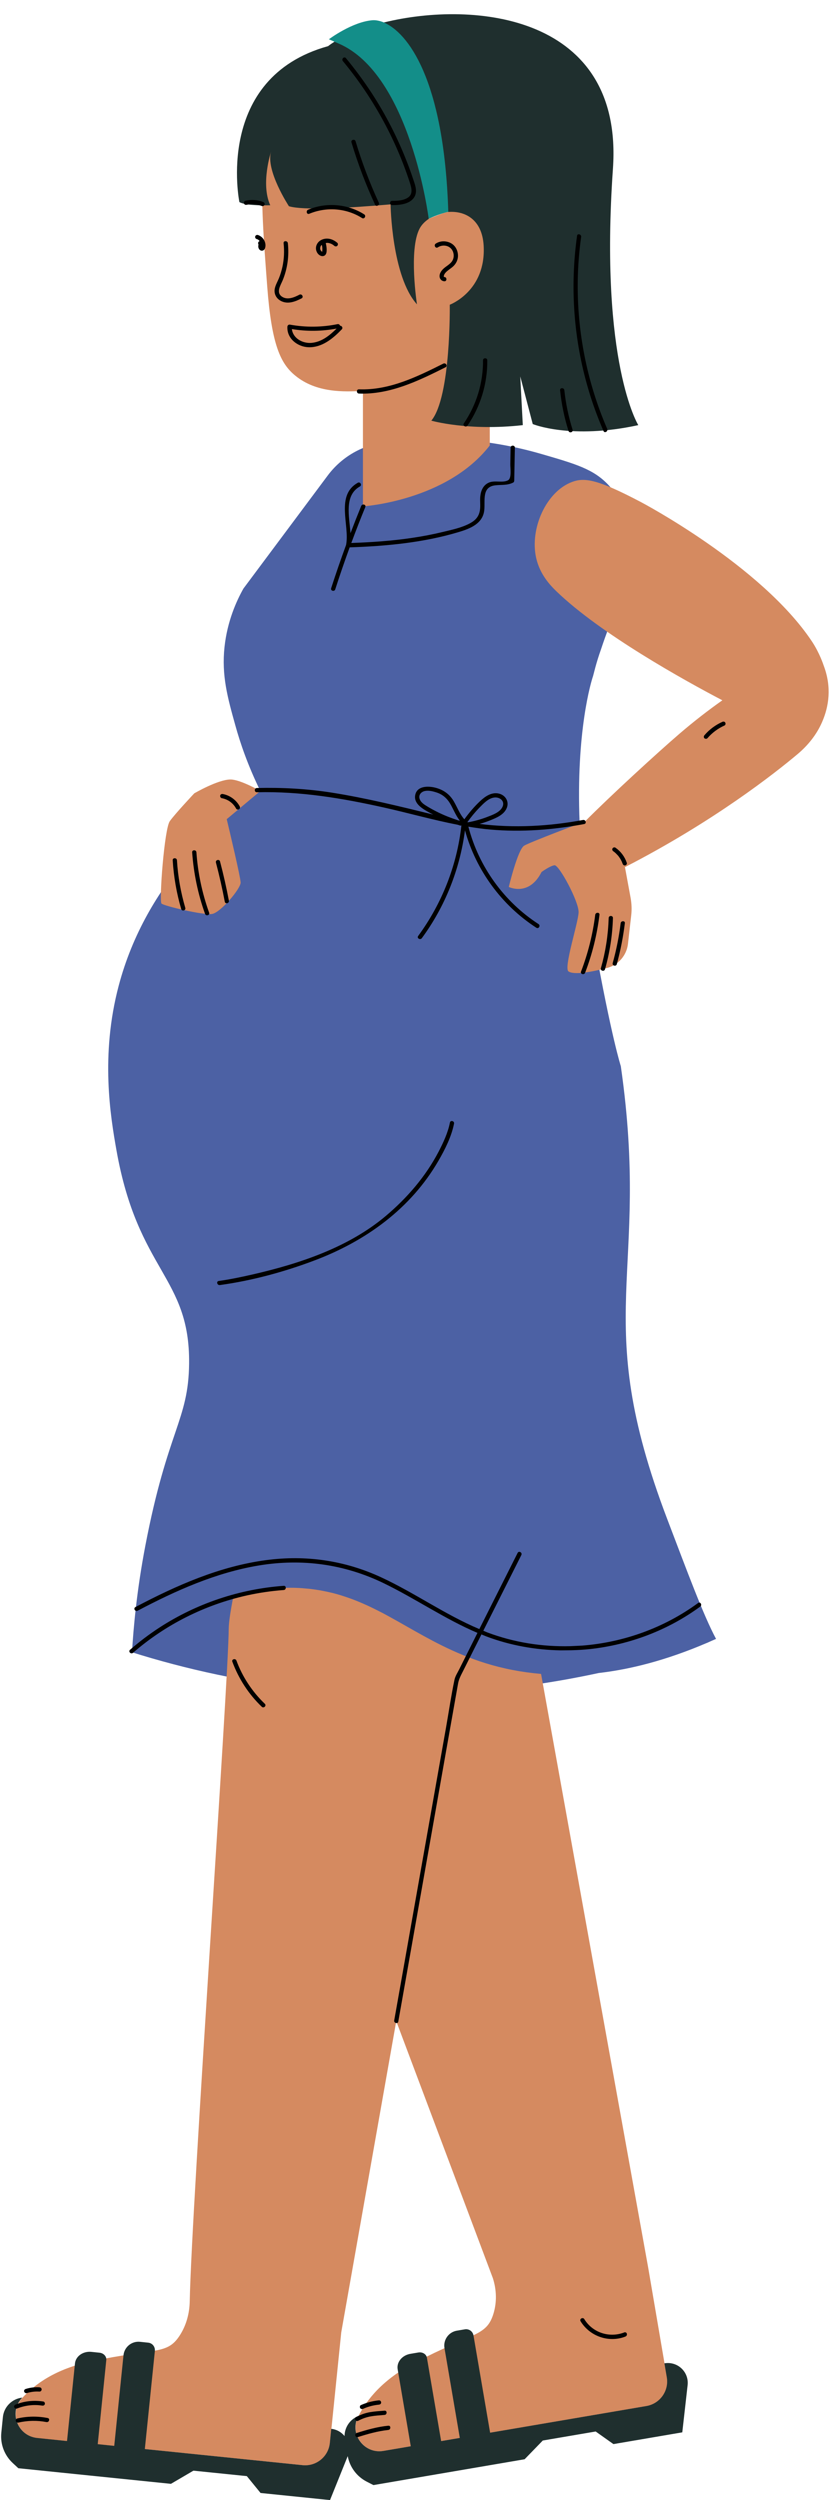
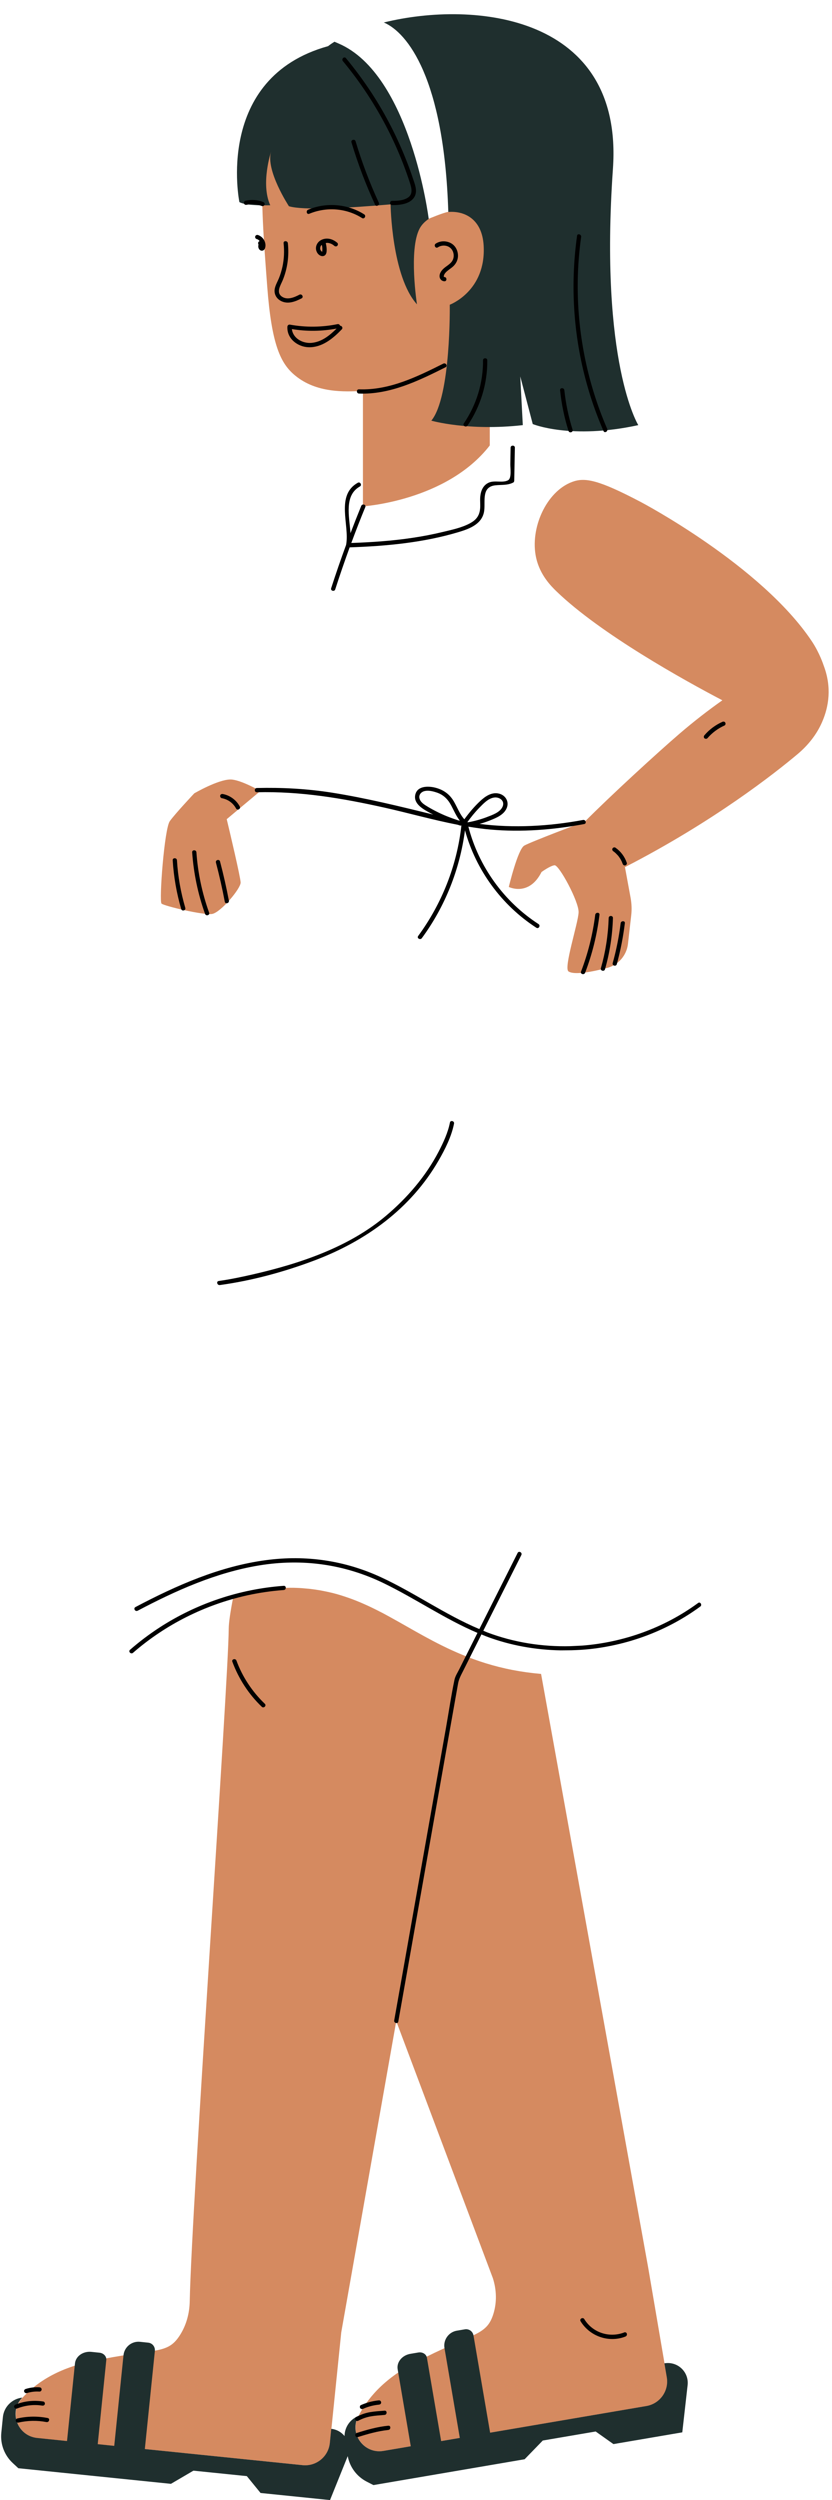
<svg xmlns="http://www.w3.org/2000/svg" height="440.4" preserveAspectRatio="xMidYMid meet" version="1.0" viewBox="-0.2 -2.5 146.6 440.4" width="146.6" zoomAndPan="magnify">
  <g id="change1_1">
-     <path d="M58.73,4.84c-0.98-0.42-0.98-0.42-0.98-0.42s4.12-3.1,7.73-3.36c0.54-0.03,1.21,0.08,1.97,0.4 c7.01-0.48,11.86,11.03,11.86,11.32s3.19,11.61,3.19,11.61s-1.84,10.06-3.69,10.44s-3.46,1.21-3.46,1.21L60.13,16.19L58.73,4.84z" fill="#138e89" />
-   </g>
+     </g>
  <g id="change2_1">
-     <path d="M125.97,286.2c-2.25-4.2-5.05-11.79-8.61-21.13c-13.73-36.09-2.85-42.67-8.17-79.76c0,0-1.64-5.01-4.71-22.04 c-1.51-8.39-2.27-14.14-2.55-20.84c-0.66-16.11,2.05-24.93,2.37-25.84c0.08-0.23,0.5-2.2,1.41-4.74c0,0,0,0,0,0 c1.74-5.27,3.69-9.49,5.24-12.5c0.3-1.23,0.61-3.04,0.51-5.22c-0.08-1.67-0.56-7-4.38-11.12c-2.65-2.86-5.75-3.76-11.96-5.56 c-4.39-1.27-8.13-1.87-10.68-2.17H69.48c-4.7,0-9.13,2.22-11.94,5.99l-14.85,19.91c-1.22,2.17-2.83,5.71-3.33,10.28 c-0.54,5.03,0.54,8.93,1.93,13.9c0.81,2.93,2.15,6.92,4.38,11.47c-6.61,4.7-20.09,15.86-24.96,34.33 c-3.24,12.26-1.44,23.03-0.39,28.96c3.79,21.39,12.96,22.23,12.8,37.57c-0.1,10.03-3.79,11.63-7.71,32.09 c-1.52,7.93-2.1,14.53-2.35,18.78c0,0,0,0,0,0c9.17,2.88,20.22,5.45,32.87,6.65c18.96,1.8,35.75-0.06,49.36-3 c5.5-0.63,11.84-2.21,19.01-5.28c0.05-0.02,0.11-0.04,0.16-0.05c0,0-0.01-0.01-0.01-0.01C124.96,286.63,125.46,286.43,125.97,286.2z" fill="#4c61a4" />
-   </g>
+     </g>
  <g id="change3_1">
    <path d="M46.88,47.9c-1.26-16.72-2.03-26.94,4.04-30.54c3.69-2.19,8.31-0.92,13.33,0.67c-0.5,0.31-0.83,0.52-0.83,0.52 l11.91,17.49c0,0,2.83-1.18,3.46-1.21c0.36-0.01,2.61-1.36,4.44-2.79c2.99,5.9,4.11,13.54,1.91,20.18l0.96-0.58v24.33 C78.5,85.77,63.75,86.7,63.75,86.7V66.36c-3.33,0.17-8.18,0.37-11.91-2.68C49.23,61.56,47.66,58.26,46.88,47.9z M37.17,158.5 c1.52-0.26,5.06-4.48,5.03-5.54c-0.02-0.92-1.94-9.04-2.45-11.16l5.93-4.96c0,0-3.54-2.03-5.26-2.03c-2.21,0-6.39,2.44-6.39,2.44 s-3.36,3.57-4.31,4.9c-0.96,1.33-1.91,14.08-1.46,14.52C28.7,157.09,35.65,158.75,37.17,158.5z M144.92,114.7 c0,0-0.69-2.17-2.09-4.26c-8.94-13.38-30.12-24.51-30.12-24.51c-7.5-3.94-9.87-4.38-12.12-3.53c-4.56,1.71-7.47,8.22-6.32,13.37 c0.67,3.01,2.6,4.95,3.58,5.9c7.77,7.5,22.58,15.71,29.23,19.19c-2.43,1.72-4.96,3.66-7.53,5.87c-3.82,3.28-12.23,10.98-16.84,15.64 l-0.08-0.08c0,0-9.32,3.51-10.46,4.17c-1.14,0.66-2.72,7.28-2.72,7.28s3.55,1.77,5.77-2.63c0,0,1.5-1.1,2.29-1.19 s4.31,6.41,4.24,8.3c-0.07,1.89-2.67,9.79-1.78,10.4c1.02,0.69,4.26,0.05,6.8-0.61c1.98-0.52,3.44-2.2,3.68-4.23l0.57-5.02 c0.12-1.02,0.08-2.05-0.1-3.07l-1-5.44c15.63-8.04,26.41-16.54,30.44-19.93c1.83-1.54,3.35-3.44,4.3-5.64 C145.83,122,146.4,118.57,144.92,114.7z M114.01,396.94L95.14,292.37c-1.82-0.16-3.51-0.4-5.05-0.7c-3.34-0.65-6.25-1.6-8.9-2.7 c-4.81-1.99-8.76-4.48-12.74-6.66c-0.34-0.18-0.68-0.37-1.01-0.55c-0.22-0.12-0.44-0.23-0.66-0.34c-0.32-0.17-0.65-0.33-0.97-0.49 c-0.16-0.08-0.33-0.16-0.49-0.24c-0.45-0.22-0.91-0.43-1.37-0.63c-0.14-0.06-0.29-0.13-0.43-0.19c-0.46-0.2-0.93-0.39-1.4-0.57 c-0.06-0.02-0.12-0.05-0.18-0.07c-0.5-0.19-1.01-0.36-1.52-0.53c-0.13-0.04-0.26-0.09-0.4-0.13c-0.53-0.17-1.07-0.32-1.62-0.46 c-0.1-0.02-0.2-0.05-0.3-0.07c-0.51-0.12-1.03-0.23-1.56-0.33c-0.1-0.02-0.21-0.04-0.31-0.06c-0.59-0.1-1.19-0.19-1.81-0.26 c-0.13-0.02-0.27-0.03-0.41-0.04c-0.64-0.06-1.3-0.12-1.97-0.14c-0.68-0.03-1.36-0.02-2.03,0c-0.16,0-0.32,0.01-0.47,0.01 c-0.65,0.03-1.29,0.07-1.92,0.13c-0.12,0.01-0.23,0.03-0.35,0.04c-0.53,0.06-1.06,0.13-1.58,0.21c-0.18,0.03-0.37,0.06-0.55,0.09 c-0.57,0.1-1.13,0.21-1.69,0.33c-0.07,0.02-0.15,0.03-0.22,0.04c0,0,0,0.01,0,0.01c-0.78,0.18-1.55,0.37-2.3,0.6 c-0.53,2.66-0.82,4.65-0.83,5.76c-0.04,9.13-6.53,101.46-6.87,118.47c-0.04,2.08-0.58,4.13-1.69,5.89 c-2.29,3.64-4.29,2.24-15.73,4.69c-6.15,1.31-9.9,3.97-12.18,6.54c-2.28,2.55-0.65,6.62,2.75,6.97l46.76,4.77 c2.41,0.25,4.56-1.51,4.8-3.91l1.99-19.5l9.69-54.81l17.03,45.29c0.65,2.04,0.72,4.25,0.08,6.29c-1.24,3.97-3.6,3.23-13.87,8.59 c-5.57,2.91-8.47,6.48-9.98,9.56c-1.5,3.07,1.14,6.56,4.51,5.98l46.34-7.91c2.38-0.41,3.99-2.67,3.58-5.06L114.01,396.94z" fill="#d58a60" />
  </g>
  <g id="change4_1">
    <path d="M120.96,417.65l-0.94,8.32l-12.13,2.07l-3.13-2.22l-9.32,1.59l-3.2,3.3l-26.64,4.55l-1.19-0.61 c-1.75-0.9-2.98-2.56-3.34-4.49l-3.12,7.74l-12.24-1.25l-2.42-2.97l-9.41-0.96l-3.96,2.32l-26.89-2.75l-0.98-0.91 c-1.47-1.36-2.22-3.33-2.02-5.33l0.28-2.78c0.19-1.84,1.66-3.24,3.43-3.42c-0.04,0.05-0.09,0.09-0.14,0.14 c-2.28,2.55-0.65,6.62,2.75,6.97l5.26,0.54l1.4-13.67c0.13-1.27,1.42-2.18,2.88-2.04l1.44,0.15c0.73,0.07,1.26,0.65,1.2,1.28 l-1.51,14.83l2.91,0.3l1.63-15.96c0.15-1.46,1.45-2.52,2.91-2.37l1.44,0.15c0.73,0.07,1.25,0.72,1.18,1.45l-1.77,17.29l27.8,2.84 c2.41,0.25,4.56-1.51,4.8-3.91l0.25-2.49l0,0c0.97,0.1,1.78,0.59,2.34,1.27c0.01-1.56,0.99-2.97,2.44-3.53 c-0.03,0.06-0.06,0.11-0.09,0.17c-1.5,3.07,1.14,6.56,4.51,5.98l4.81-0.82l-2.31-13.55c-0.22-1.26,0.78-2.48,2.23-2.73l1.42-0.24 c0.72-0.12,1.39,0.29,1.5,0.91l2.51,14.7l3.29-0.56l-2.7-15.82c-0.25-1.45,0.73-2.82,2.17-3.07l1.42-0.24 c0.72-0.12,1.4,0.36,1.52,1.08l2.93,17.13l27.55-4.7c2.38-0.41,3.99-2.67,3.58-5.06l-0.42-2.46 C119.19,413.41,121.22,415.33,120.96,417.65z M107.8,27.23C109.69,0.17,83.46-2.49,67.43,1.46c4.14,1.76,10.63,9.82,11.36,33.38 c2.92-0.23,5.96,1.29,6.23,5.91c0.46,8.04-5.97,10.43-5.97,10.43S79.28,67.4,75.8,71.6c0,0,6.49,1.87,16.12,0.79l-0.45-8.58 l2.2,8.39c0,0,6.71,2.78,18.6,0.19C112.27,72.39,105.42,61.4,107.8,27.23z M59.47,5.17c-0.3-0.13-0.54-0.23-0.74-0.32 c-0.41,0.26-0.79,0.52-1.12,0.78c0,0,0,0,0,0C37.5,11.21,41.98,33.1,41.98,33.1c1.21,0.72,5.44,0.56,5.44,0.56 c-1.73-3.82,0.15-9.46,0.15-9.46c-1.02,3.3,3.14,9.63,3.14,9.63c2.51,0.75,10.22,0.34,17.91-0.33c0,0.07,0.19,12.67,4.65,17.61 c0,0-1.49-9.61,0.46-13.33c0.35-0.67,0.91-1.25,1.61-1.72C75.34,36.05,72.16,10.62,59.47,5.17z" fill="#1f2f2e" />
  </g>
  <g id="change5_1">
    <path d="M7.99,424.16c-1.64-0.32-3.33-0.28-4.95,0.09c-0.47,0.11-0.67-0.61-0.2-0.72c1.76-0.41,3.58-0.43,5.35-0.09 C8.67,423.53,8.46,424.25,7.99,424.16z M2.76,421.79c1.42-0.57,2.97-0.77,4.48-0.53c0.2,0.03,0.4-0.05,0.46-0.26 c0.05-0.18-0.06-0.43-0.26-0.46c-1.65-0.26-3.33-0.09-4.88,0.53c-0.19,0.08-0.32,0.25-0.26,0.46C2.35,421.7,2.57,421.86,2.76,421.79 z M4.52,419.06c0.74-0.23,1.45-0.32,2.24-0.27c0.2,0.01,0.38-0.18,0.38-0.38c-0.01-0.21-0.16-0.36-0.38-0.38 c-0.82-0.05-1.65,0.05-2.44,0.3c-0.19,0.06-0.33,0.26-0.26,0.46C4.12,418.98,4.32,419.12,4.52,419.06z M68.22,424.8 c-1.91,0.19-3.73,0.7-5.56,1.28c-0.46,0.14-0.26,0.87,0.2,0.72c1.76-0.55,3.52-1.06,5.36-1.25C68.69,425.5,68.7,424.75,68.22,424.8z M62.92,423.93c0.71-0.38,1.45-0.64,2.24-0.78c0.79-0.14,1.6-0.18,2.4-0.25c0.48-0.04,0.48-0.79,0-0.75 c-0.87,0.07-1.74,0.12-2.6,0.27c-0.85,0.15-1.66,0.45-2.42,0.86C62.12,423.51,62.49,424.15,62.92,423.93z M63.77,421.83 c0.89-0.4,1.85-0.65,2.81-0.74c0.2-0.02,0.38-0.16,0.38-0.38c0-0.19-0.17-0.39-0.38-0.38c-1.11,0.11-2.17,0.39-3.19,0.84 c-0.18,0.08-0.23,0.35-0.13,0.51C63.37,421.88,63.59,421.91,63.77,421.83z M109.91,408.34c-0.08,0-0.14,0.03-0.2,0.06 c-2.6,0.96-5.51-0.01-6.96-2.38c-0.25-0.41-0.9-0.03-0.65,0.38c1.63,2.66,4.95,3.82,7.87,2.71c0.03-0.01,0.05-0.03,0.07-0.04 C110.38,408.93,110.34,408.34,109.91,408.34z M41.46,290.02c-0.17-0.45-0.89-0.25-0.72,0.2c1.11,3,2.88,5.73,5.19,7.94 c0.35,0.33,0.88-0.2,0.53-0.53C44.24,295.5,42.52,292.9,41.46,290.02z M43.24,33.58c0.91-0.2,1.85-0.12,2.72,0.22 c0.19,0.07,0.41-0.08,0.46-0.26c0.06-0.21-0.07-0.39-0.26-0.46c-0.99-0.39-2.08-0.45-3.11-0.22c-0.2,0.04-0.31,0.27-0.26,0.46 C42.84,33.53,43.05,33.63,43.24,33.58z M54.29,35.16c3.01-1.26,6.54-1.01,9.3,0.75c0.41,0.26,0.79-0.39,0.38-0.65 c-2.91-1.85-6.7-2.16-9.87-0.82C53.65,34.62,53.85,35.35,54.29,35.16z M57.4,40.28c-0.07,0-0.13,0.03-0.2,0.04 c0.09,0.36,0.15,0.73,0.16,1.1c0,0.34,0,0.73-0.25,1c-0.27,0.28-0.69,0.24-0.99,0.04c-0.25-0.16-0.43-0.39-0.54-0.67 c-0.22-0.54-0.1-1.13,0.27-1.58c0.38-0.46,1.01-0.69,1.59-0.68c0.67,0.01,1.29,0.31,1.79,0.74c0.16,0.13,0.13,0.4,0,0.53 c-0.15,0.15-0.38,0.13-0.53,0C58.35,40.49,57.88,40.28,57.4,40.28z M56.5,40.64c-0.02,0.02-0.05,0.03-0.07,0.05 c-0.12,0.13-0.17,0.23-0.2,0.41c0.01-0.05-0.01,0.08-0.01,0.09c0,0.04,0,0.08,0,0.12c0.01,0.08,0.01,0.03,0,0.02 c0,0.02,0.01,0.04,0.01,0.06c0.01,0.04,0.02,0.09,0.04,0.13c0.03,0.09,0.14,0.23,0.22,0.29c0.01,0.01,0.05,0.03,0.08,0.04 c0-0.02,0.01-0.03,0.01-0.05c0-0.01,0-0.02,0-0.02c0-0.03,0-0.05,0.01-0.08c0-0.06,0-0.11,0.01-0.17c0-0.13,0-0.26-0.01-0.39 C56.59,40.97,56.54,40.81,56.5,40.64z M49.48,50.6c1.17,0.5,2.4,0,3.46-0.54c0.43-0.22,0.05-0.87-0.38-0.65 c-0.92,0.48-2.13,1-3.09,0.34c-1.08-0.75-0.22-2,0.15-2.9c0.84-2.05,1.14-4.3,0.9-6.51c-0.05-0.47-0.8-0.48-0.75,0 c0.15,1.38,0.09,2.78-0.2,4.14c-0.15,0.68-0.35,1.35-0.61,2c-0.24,0.6-0.59,1.17-0.73,1.8C48,49.3,48.54,50.2,49.48,50.6z M46.08,39.44c0.41,0.47,0.62,1.14,0.43,1.74c-0.07,0.22-0.21,0.41-0.44,0.47c-0.25,0.06-0.48-0.07-0.62-0.27 c-0.1-0.15-0.15-0.34-0.14-0.52c0.01-0.09,0.02-0.17,0.03-0.26c0-0.02,0-0.03,0-0.05c0,0,0-0.01,0-0.01c0,0,0-0.01-0.01-0.02 c-0.11-0.18-0.03-0.4,0.13-0.51c0.03-0.02,0.06-0.03,0.1-0.04c-0.04-0.05-0.08-0.09-0.13-0.14c-0.02-0.02-0.05-0.05-0.07-0.06 c-0.01,0-0.01-0.01-0.02-0.01c-0.06-0.04-0.12-0.07-0.18-0.11c0,0,0,0,0,0c-0.01,0-0.02-0.01-0.03-0.01 c-0.03-0.01-0.07-0.02-0.1-0.03c-0.2-0.05-0.31-0.26-0.26-0.46c0.05-0.2,0.27-0.31,0.46-0.26C45.55,38.99,45.86,39.19,46.08,39.44z M45.33,40.54C45.33,40.54,45.33,40.53,45.33,40.54c0-0.01,0-0.01,0-0.01C45.33,40.53,45.33,40.53,45.33,40.54z M46.09,41 c-0.03-0.04-0.03-0.05-0.01-0.02c0,0,0,0-0.01,0C46.08,40.98,46.08,40.99,46.09,41z M59.27,54.6c0.23-0.05,0.4,0.1,0.45,0.28 c0.29-0.02,0.57,0.36,0.3,0.64c-1.54,1.6-3.44,3.19-5.8,3.15c-1.96-0.04-3.9-1.52-3.78-3.62c0.02-0.26,0.23-0.41,0.47-0.36 C53.68,55.19,56.52,55.16,59.27,54.6z M51.23,55.47c0.18,1.62,1.88,2.56,3.45,2.43c1.78-0.15,3.2-1.3,4.43-2.52 C56.5,55.87,53.84,55.9,51.23,55.47z M106.14,73.43c0.19,0.44,0.84,0.06,0.65-0.38c-3.56-8.21-5.33-17.18-5.19-26.13 c0.04-2.57,0.24-5.13,0.6-7.68c0.07-0.47-0.66-0.68-0.72-0.2c-1.27,9.04-0.6,18.31,2,27.07C104.21,68.61,105.11,71.05,106.14,73.43z M100.69,73.2c-0.71-2.27-1.2-4.6-1.45-6.96c-0.05-0.48-0.8-0.48-0.75,0c0.25,2.43,0.74,4.83,1.48,7.16 C100.11,73.86,100.83,73.66,100.69,73.2z M82.18,72.46c2.3-3.38,3.52-7.41,3.48-11.49c0-0.48-0.75-0.48-0.75,0 c0.03,3.96-1.15,7.84-3.38,11.11C81.26,72.49,81.91,72.86,82.18,72.46z M63.05,66.08c-0.48-0.02-0.48,0.73,0,0.75 c5.47,0.2,10.48-2.24,15.25-4.63c0.43-0.22,0.05-0.86-0.38-0.65C73.27,63.88,68.39,66.28,63.05,66.08z M76.95,41.07 c0.67-0.44,1.61-0.42,2.22,0.12c0.59,0.52,0.74,1.47,0.38,2.16c-0.38,0.73-1.22,1.04-1.76,1.63c-0.3,0.33-0.57,0.76-0.54,1.23 c0.03,0.46,0.39,0.82,0.85,0.84c0.48,0.02,0.48-0.73,0-0.75c-0.23-0.01-0.02-0.46,0.04-0.55c0.11-0.18,0.26-0.33,0.42-0.47 c0.31-0.27,0.66-0.49,0.98-0.76c0.67-0.57,1.04-1.38,0.94-2.26c-0.09-0.87-0.59-1.65-1.4-2.01c-0.8-0.36-1.77-0.32-2.51,0.17 C76.18,40.69,76.55,41.34,76.95,41.07z M71.98,29.57c0.35,1.06,0.69,2.24-0.5,2.86c-0.78,0.41-1.72,0.46-2.58,0.45 c-0.48,0-0.48,0.75,0,0.75c1.39,0.01,3.34-0.18,4.01-1.62c0.44-0.96,0-2.02-0.31-2.95c-0.35-1.06-0.73-2.11-1.14-3.15 c-1.64-4.19-3.7-8.22-6.16-12c-1.4-2.14-2.92-4.2-4.55-6.17c-0.31-0.37-0.84,0.16-0.53,0.53C65.43,14.55,69.45,21.81,71.98,29.57z M66.54,33.19c-1.62-3.5-2.98-7.12-4.09-10.81c-0.14-0.46-0.86-0.26-0.72,0.2c1.13,3.76,2.52,7.43,4.17,10.99 C66.1,34,66.74,33.62,66.54,33.19z M49.79,276.85c-7.76,0.56-15.34,3.1-21.86,7.33c-1.83,1.19-3.58,2.51-5.22,3.94 c-0.36,0.32,0.17,0.85,0.53,0.53c5.72-4.98,12.67-8.46,20.07-10.11c2.14-0.47,4.3-0.79,6.49-0.95 C50.27,277.56,50.28,276.81,49.79,276.85z M39.41,156.35c0.09,0.47,0.81,0.27,0.72-0.2c-0.44-2.32-0.96-4.62-1.56-6.9 c-0.12-0.47-0.85-0.27-0.72,0.2C38.45,151.73,38.97,154.03,39.41,156.35z M36.65,158.28c-1.23-3.43-1.99-7.01-2.24-10.64 c-0.03-0.48-0.78-0.48-0.75,0c0.26,3.7,1.02,7.35,2.27,10.84C36.08,158.93,36.81,158.74,36.65,158.28z M32.45,157.43 c-0.8-2.73-1.3-5.54-1.47-8.39c-0.03-0.48-0.78-0.48-0.75,0c0.18,2.91,0.68,5.79,1.5,8.59C31.86,158.09,32.58,157.89,32.45,157.43z M38.87,138.1c1.09,0.2,2.01,0.86,2.53,1.83c0.1,0.18,0.34,0.23,0.51,0.13c0.18-0.11,0.23-0.33,0.13-0.51 c-0.6-1.12-1.73-1.95-2.98-2.18c-0.2-0.04-0.4,0.05-0.46,0.26C38.56,137.82,38.67,138.07,38.87,138.1z M104.68,158.65 c-0.43,3.42-1.27,6.78-2.5,10c-0.17,0.45,0.55,0.65,0.72,0.2c1.26-3.29,2.1-6.7,2.53-10.2 C105.49,158.17,104.74,158.17,104.68,158.65z M106.4,168.25c0.84-2.94,1.31-5.98,1.4-9.04c0.01-0.48-0.74-0.48-0.75,0 c-0.09,3-0.55,5.96-1.37,8.84C105.54,168.51,106.26,168.71,106.4,168.25z M109.16,160.13c-0.29,2.37-0.76,4.72-1.4,7.02 c-0.13,0.47,0.59,0.66,0.72,0.2c0.65-2.37,1.12-4.78,1.42-7.22C109.97,159.66,109.22,159.66,109.16,160.13z M107.87,147.46 c0.12,0.08,0.15,0.1,0.25,0.19c0.09,0.08,0.19,0.16,0.27,0.25c0.09,0.09,0.18,0.18,0.27,0.28c0.04,0.04,0.08,0.09,0.11,0.13 c0.02,0.02,0.04,0.05,0.06,0.08c-0.03-0.04,0.01,0.02,0.02,0.03c0.15,0.2,0.28,0.4,0.39,0.62c0.06,0.11,0.11,0.22,0.16,0.33 c0.02,0.06,0,0,0.01,0.04c0.01,0.03,0.02,0.06,0.04,0.09c0.02,0.06,0.04,0.12,0.07,0.18c0.07,0.19,0.26,0.32,0.46,0.26 c0.19-0.05,0.33-0.27,0.26-0.46c-0.37-1.08-1.06-2.01-2-2.66c-0.17-0.12-0.42-0.03-0.51,0.13 C107.62,147.13,107.7,147.34,107.87,147.46z M124.45,127.54c0.83-0.96,1.85-1.72,3.01-2.24c0.18-0.08,0.23-0.35,0.13-0.51 c-0.11-0.19-0.33-0.22-0.51-0.13c-1.21,0.54-2.3,1.35-3.16,2.36c-0.13,0.15-0.15,0.38,0,0.53 C124.06,127.67,124.32,127.69,124.45,127.54z M122.81,279.87c-5.95,4.37-13.11,6.94-20.42,7.51l-2.08,0.1 c-4.96,0.13-9.95-0.65-14.64-2.42c-0.24-0.09-0.47-0.2-0.71-0.3c2.23-4.44,4.47-8.89,6.7-13.33c0.22-0.43-0.43-0.81-0.65-0.38 c-2.25,4.47-4.5,8.95-6.75,13.42c-6.02-2.53-11.38-6.38-17.3-9.12c-6.41-2.97-13.25-3.96-20.25-3.03 c-8.18,1.08-15.81,4.45-23.04,8.27c-0.43,0.23-0.05,0.87,0.38,0.65c6.74-3.56,13.82-6.73,21.39-7.98c7.58-1.25,14.99-0.24,21.91,3.1 c5.63,2.72,10.82,6.34,16.58,8.78c-0.15,0.31-0.31,0.61-0.46,0.92c-0.61,1.22-1.23,2.45-1.84,3.67c-0.3,0.59-0.6,1.19-0.89,1.78 c-0.3,0.61-0.72,1.23-0.86,1.89c-0.58,2.76-0.99,5.58-1.48,8.36c-1.94,10.99-3.89,21.97-5.83,32.96c-1.1,6.23-2.2,12.46-3.31,18.69 c-0.08,0.47,0.64,0.67,0.72,0.2c1.94-10.99,3.89-21.97,5.83-32.96c0.97-5.49,1.94-10.99,2.91-16.48c0.48-2.71,0.96-5.41,1.44-8.12 c0.12-0.66,0.23-1.31,0.35-1.97c0.14-0.81,0.51-1.48,0.88-2.21c0.61-1.22,1.23-2.45,1.84-3.67c0.47-0.93,0.94-1.86,1.4-2.79 c0.28,0.11,0.56,0.24,0.85,0.35c4.18,1.58,8.65,2.38,13.12,2.46l1.88-0.02c1.1-0.03,2.2-0.09,3.29-0.21 c7-0.77,13.74-3.32,19.42-7.49C123.57,280.24,123.2,279.58,122.81,279.87z M84.3,142.64c6.06,0.76,12.21,0.42,18.24-0.7 c0.47-0.09,0.67,0.63,0.2,0.72c-5.45,1.02-11.02,1.46-16.55,0.97c-1.29-0.11-2.58-0.3-3.86-0.51c1.82,7.03,6.26,13.21,12.36,17.16 c0.4,0.26,0.03,0.91-0.38,0.65c-6.13-3.97-10.64-10.14-12.58-17.17c-0.9,6.86-3.49,13.41-7.6,19c-0.28,0.39-0.93,0.01-0.65-0.38 c4.19-5.71,6.84-12.43,7.62-19.47c-0.01,0-0.01,0-0.02,0c-0.06,0.02-0.14,0.03-0.22,0.01c-0.13-0.04-0.26-0.09-0.39-0.13 c-4.34-0.84-8.64-2.06-12.92-3.02c-7.49-1.67-14.77-2.9-22.49-2.71c-0.48,0.01-0.48-0.74,0-0.75c4.42-0.11,8.86,0.13,13.23,0.82 c6,0.95,11.93,2.41,17.84,3.86c-0.18-0.09-0.37-0.18-0.54-0.28c-1.16-0.63-2.97-1.58-2.62-3.2c0.35-1.6,2.28-1.57,3.52-1.26 c1.43,0.36,2.53,1.14,3.27,2.41c0.62,1.05,1.03,2.25,1.86,3.16c0.84-1.16,1.76-2.25,2.8-3.22c0.88-0.82,2-1.6,3.27-1.31 c1.14,0.26,1.85,1.36,1.42,2.49c-0.48,1.26-1.89,1.81-3.05,2.27C85.48,142.28,84.89,142.47,84.3,142.64z M84.22,139.83 c-0.76,0.78-1.44,1.62-2.07,2.5c0.04,0.01,0.08,0.01,0.12,0.02c1.12-0.2,2.21-0.5,3.27-0.9c0.96-0.37,2.38-0.83,2.82-1.86 c0.44-1.02-0.55-1.74-1.5-1.6C85.8,138.14,84.94,139.1,84.22,139.83z M77.02,140.61c1.12,0.55,2.29,1,3.48,1.39 c0.11,0.02,0.22,0.05,0.33,0.07c-0.64-0.8-1.04-1.77-1.52-2.67c-0.6-1.13-1.39-1.93-2.64-2.32c-0.65-0.21-1.42-0.4-2.1-0.22 c-0.64,0.18-1.06,0.74-0.82,1.4c0.22,0.62,0.83,0.99,1.36,1.31C75.73,139.95,76.37,140.29,77.02,140.61z M84.43,84.91 c-0.09,0.8,0.06,1.61-0.06,2.41c-0.16,1.14-0.76,1.82-1.74,2.35c-1.47,0.8-3.25,1.16-4.86,1.55c-1.74,0.42-3.51,0.76-5.28,1.02 c-3.57,0.54-7.18,0.78-10.79,0.91c0.79-2.12,1.6-4.23,2.47-6.33c0.18-0.45-0.54-0.64-0.72-0.2c-0.65,1.59-1.28,3.19-1.89,4.8 c-0.23-3.01-1.14-6.66,1.66-8.23c0.42-0.24,0.04-0.89-0.38-0.65c-3.95,2.23-1.41,7.46-2.05,10.91c0,0.01,0,0.01,0,0.02 c-0.93,2.53-1.81,5.08-2.64,7.65c-0.15,0.46,0.58,0.66,0.72,0.2c0.8-2.49,1.65-4.95,2.54-7.4c6.49-0.22,13.02-0.83,19.26-2.71 c2-0.6,4.21-1.48,4.46-3.84c0.18-1.71-0.48-4.12,1.96-4.38c1.1-0.12,2.11,0.03,3.13-0.48c0.12-0.06,0.18-0.2,0.19-0.32 c0.04-1.94,0.07-3.89,0.11-5.83c0.01-0.48-0.74-0.48-0.75,0c-0.02,0.97-0.04,1.94-0.05,2.92c-0.01,0.66,0.26,2.44-0.38,2.81 c-0.9,0.53-2.36-0.02-3.37,0.41C84.97,82.92,84.54,83.88,84.43,84.91z M79.08,195.24c-0.35,1.78-1.16,3.52-1.99,5.12 c-2.27,4.36-5.53,8.14-9.27,11.3c-6.58,5.57-15.22,8.44-23.51,10.34c-1.97,0.45-3.96,0.87-5.97,1.15c-0.48,0.07-0.27,0.79,0.2,0.72 c5.67-0.78,11.34-2.32,16.68-4.34c9.01-3.4,16.96-9.11,21.85-17.58c1.15-1.99,2.28-4.23,2.73-6.51 C79.9,194.97,79.18,194.77,79.08,195.24z" />
  </g>
</svg>